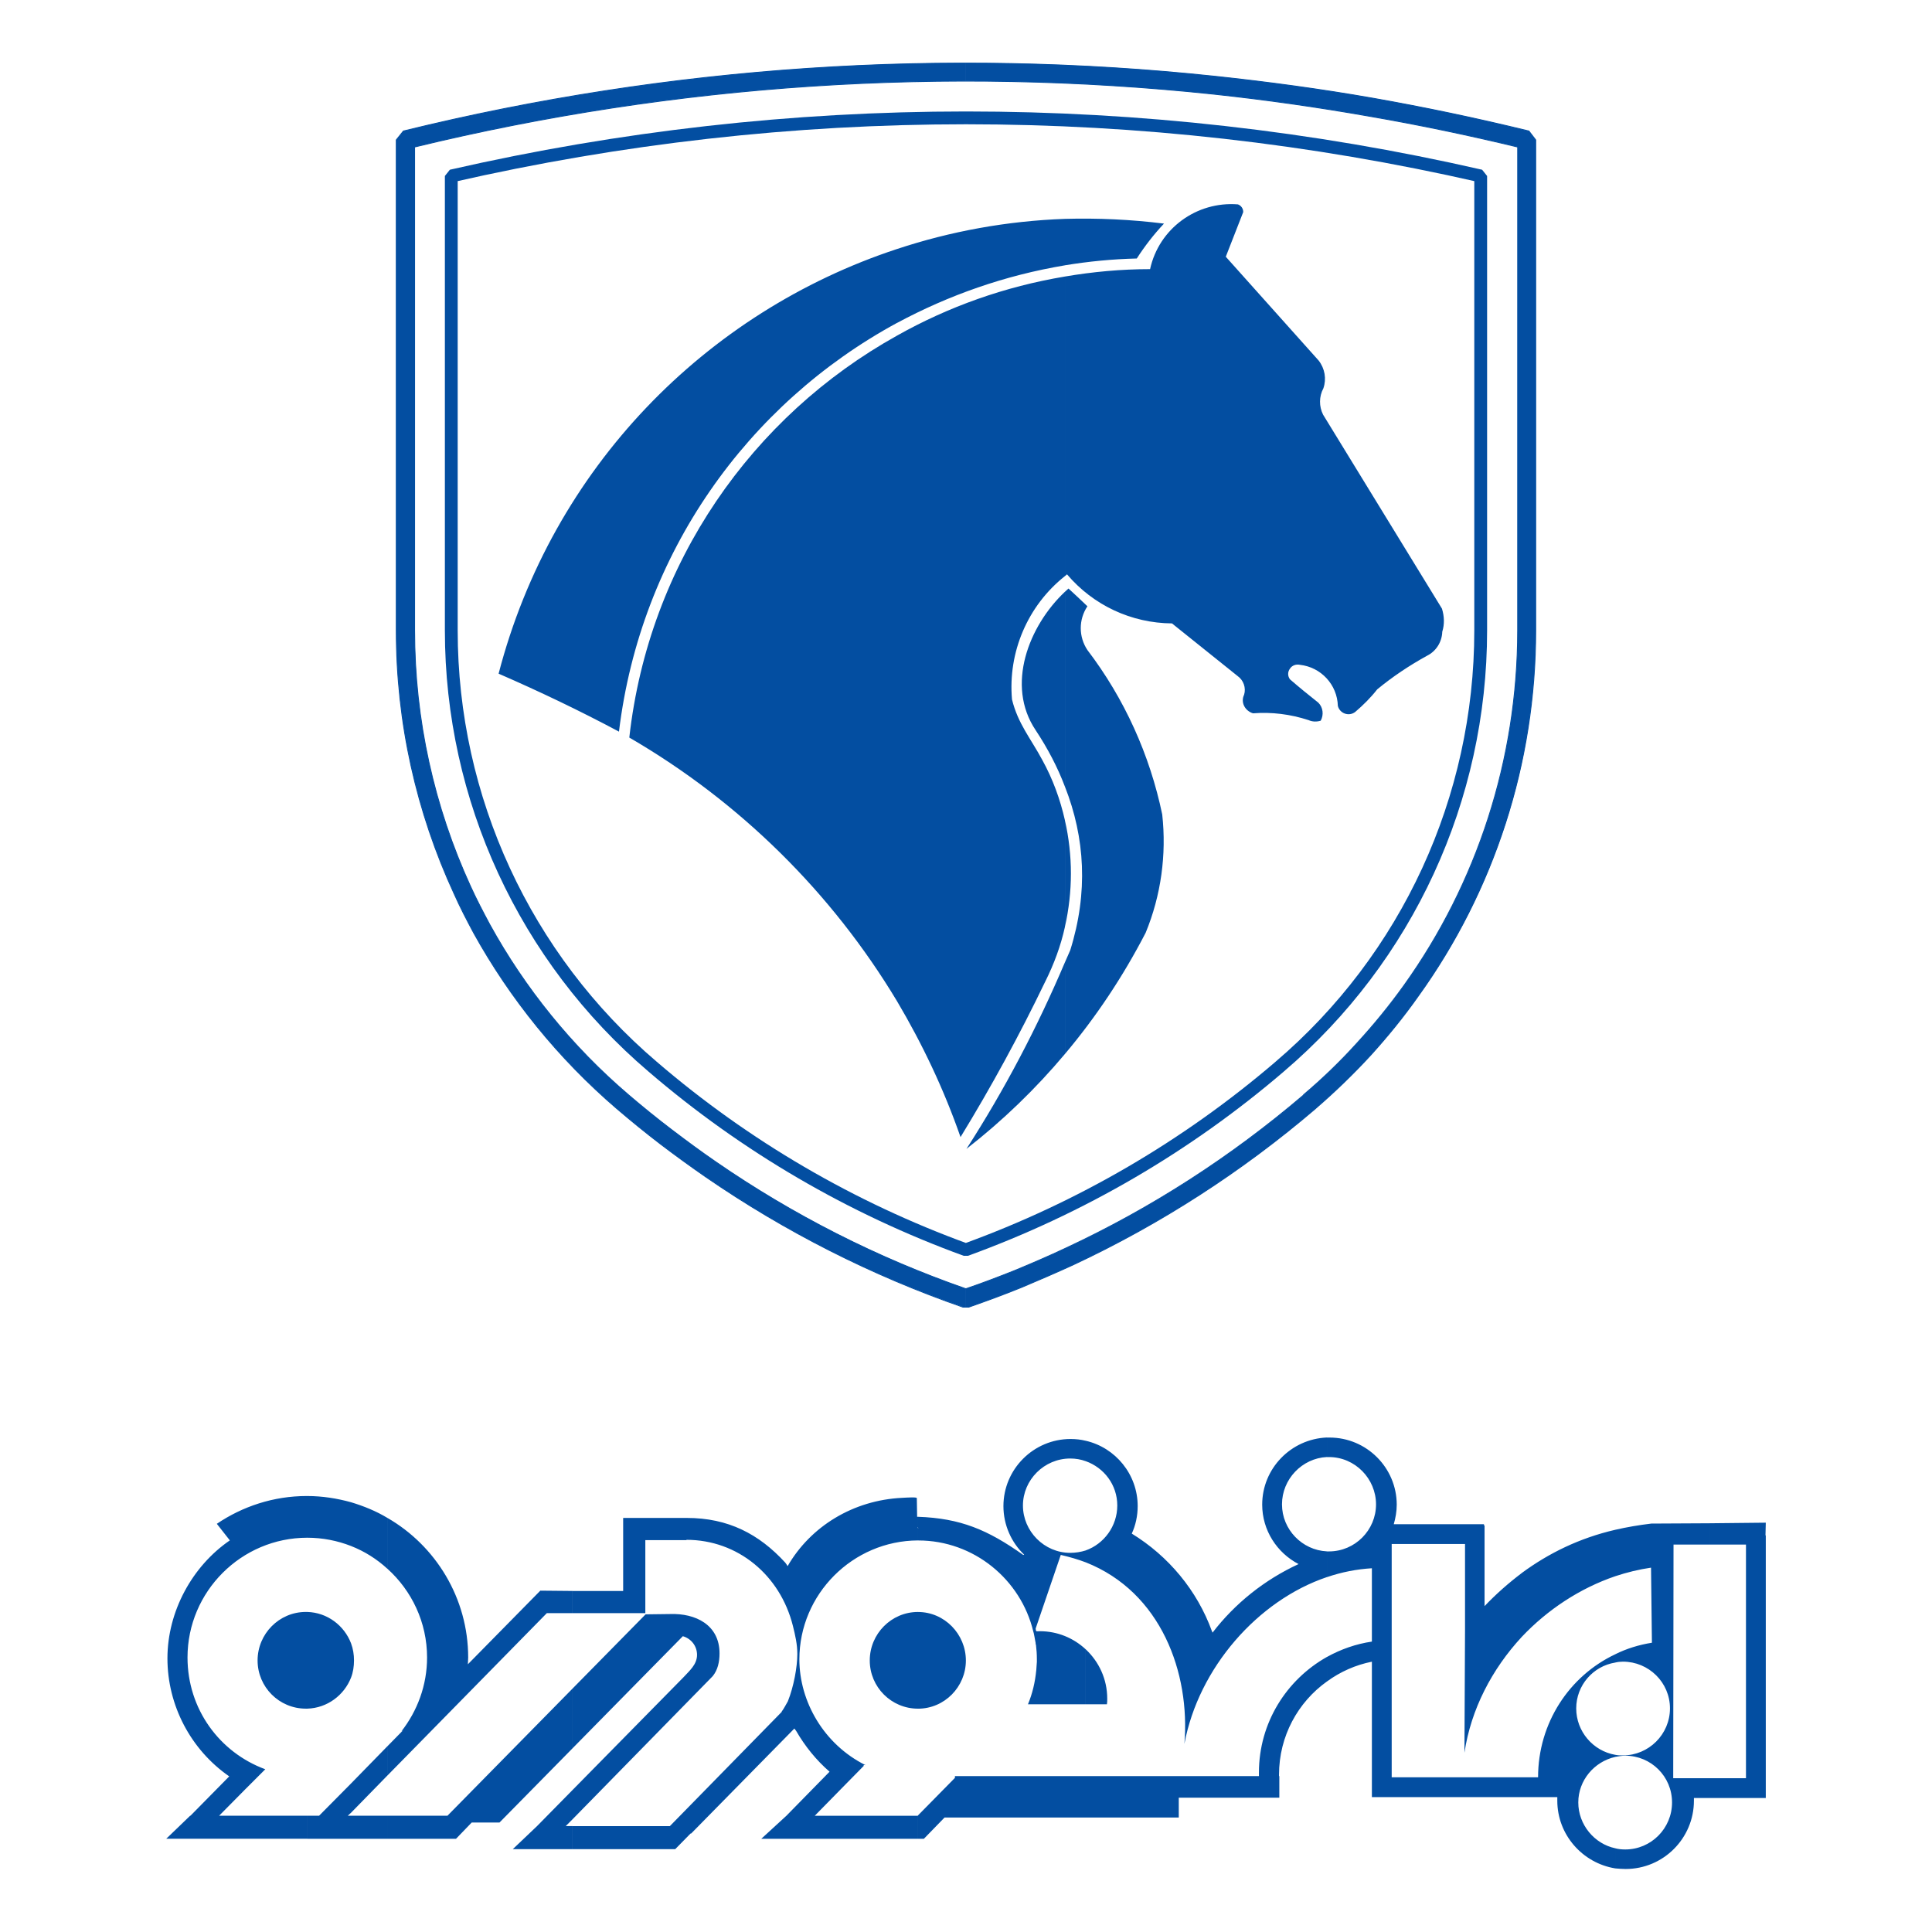
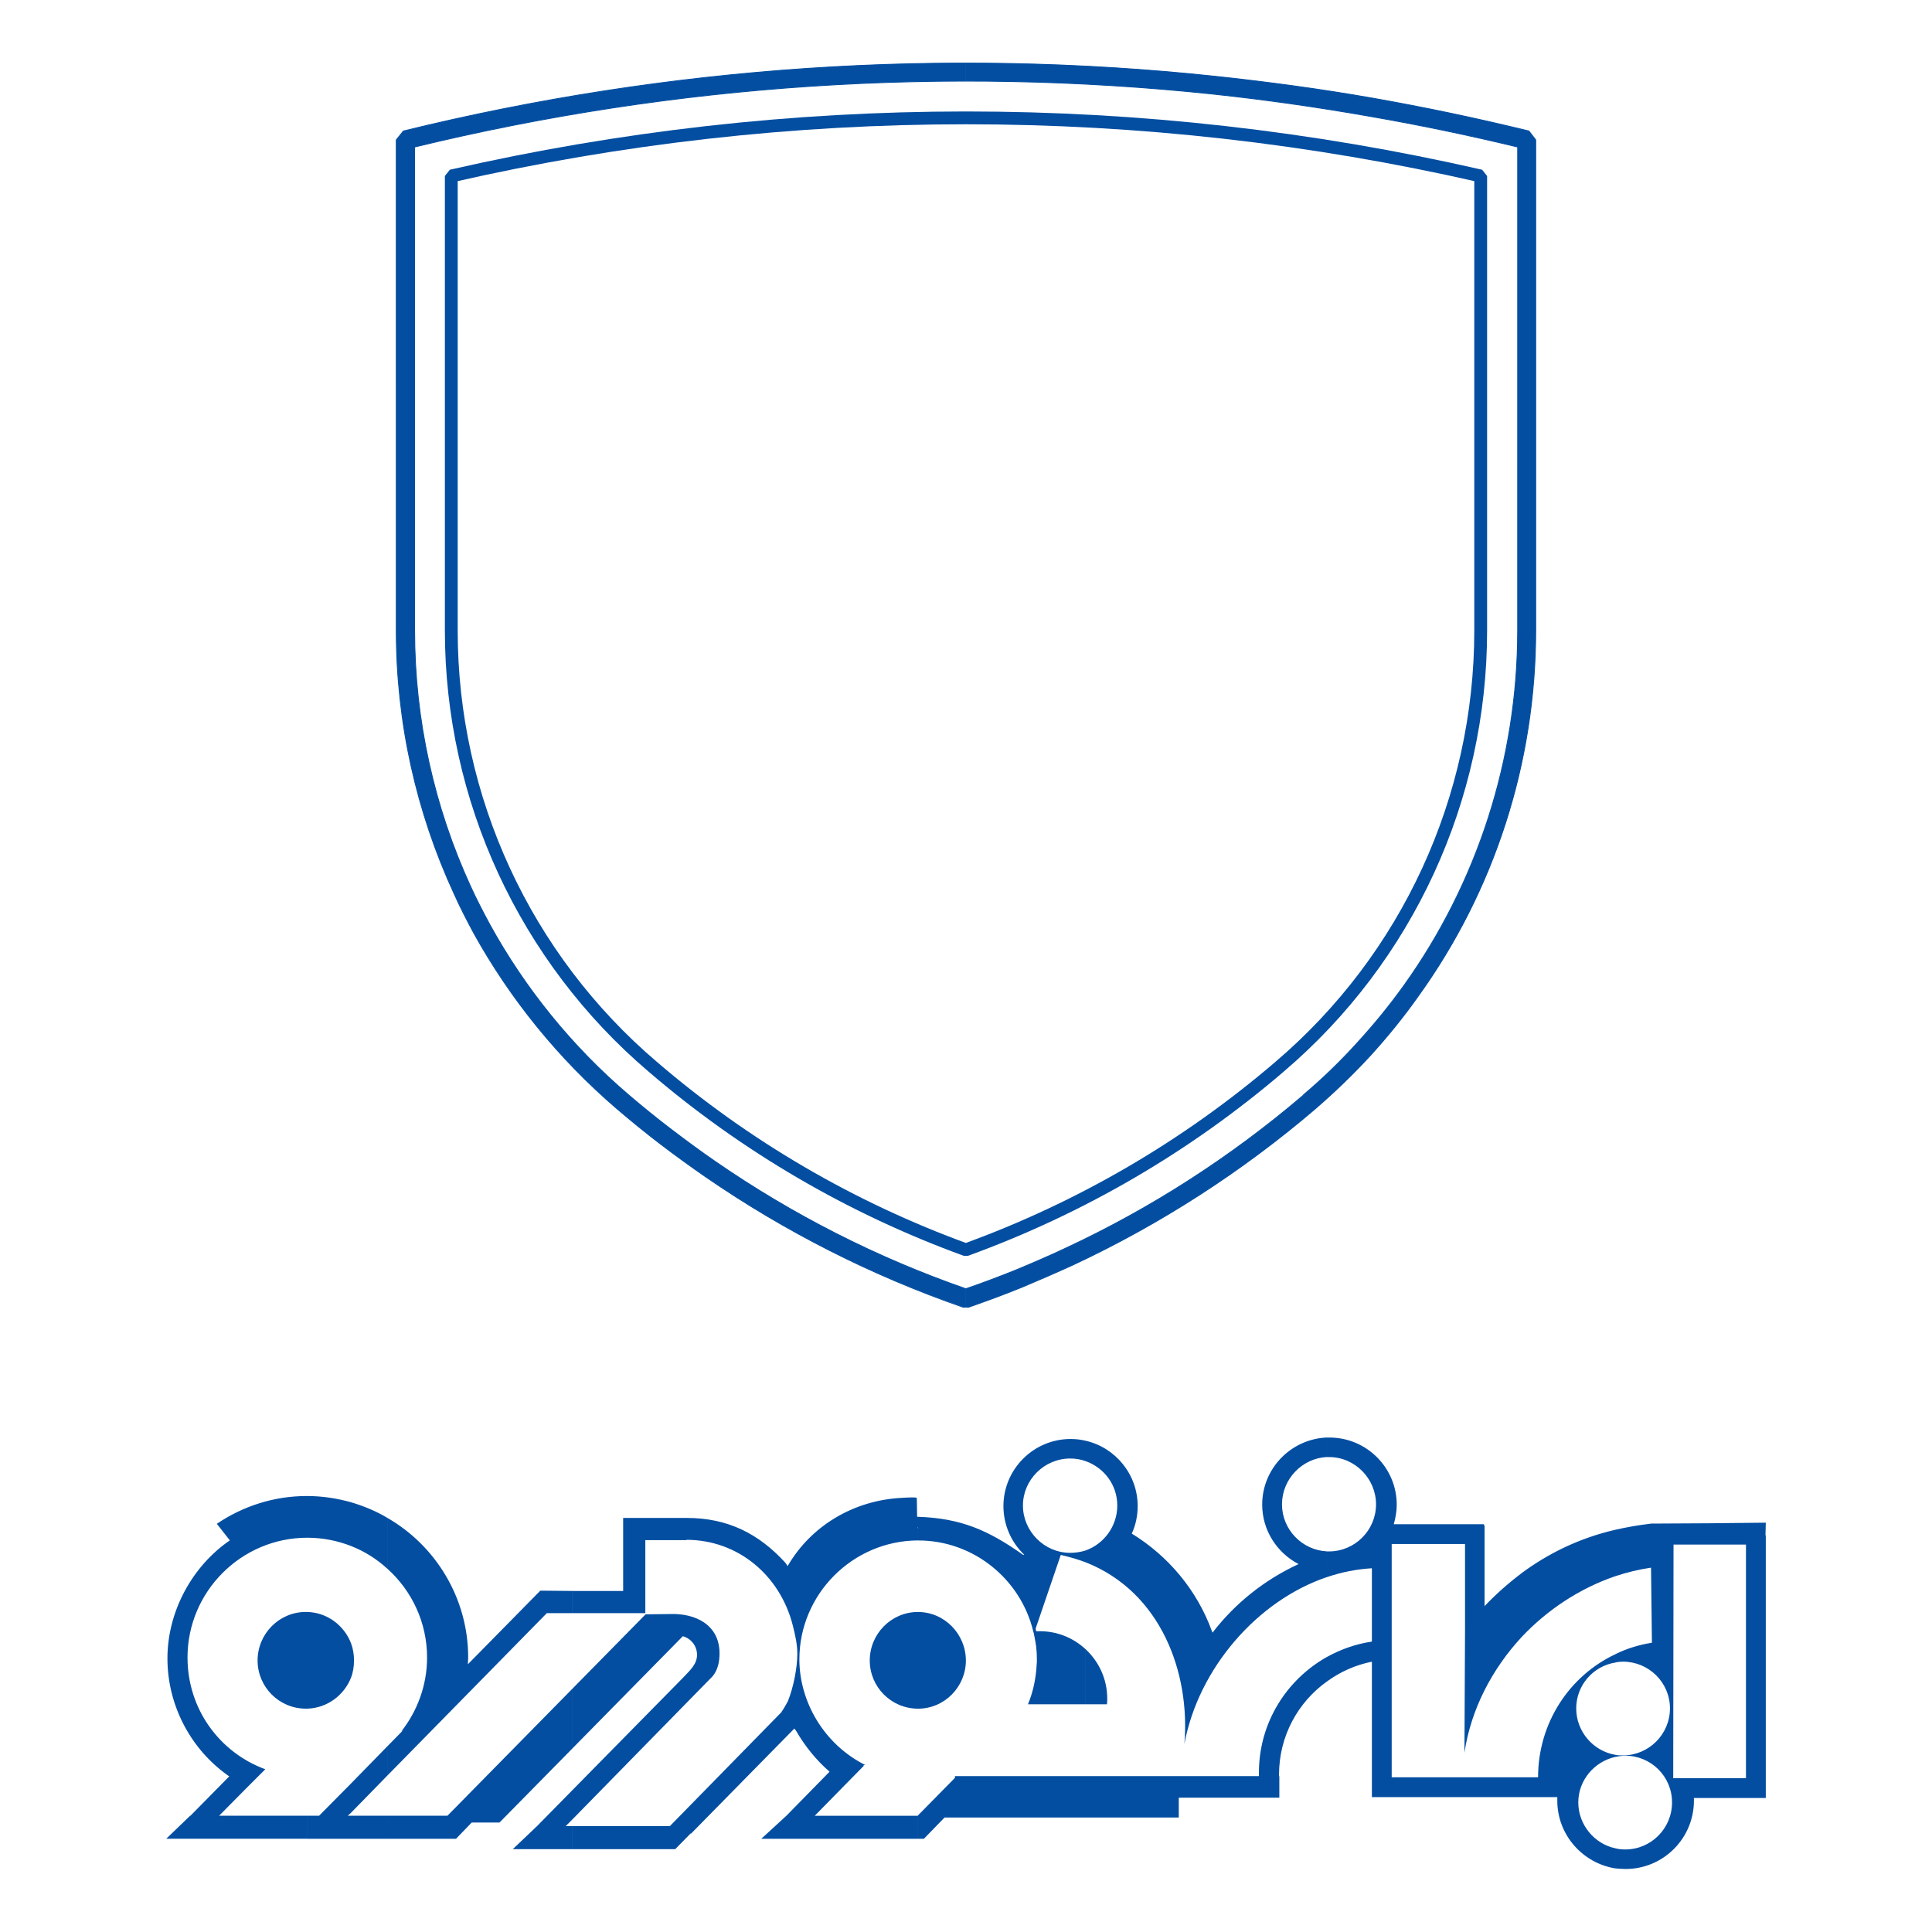
<svg xmlns="http://www.w3.org/2000/svg" id="Layer_1" viewBox="0 0 951.65 951.65">
  <defs>
    <style>.cls-1{stroke-linejoin:bevel;stroke-width:6.31px;}.cls-1,.cls-2{fill-rule:evenodd;}.cls-1,.cls-3{fill:none;stroke:#034ea1;}.cls-2,.cls-4{fill:#034ea1;stroke-width:0px;}.cls-3{stroke-miterlimit:10;stroke-width:.44px;}</style>
  </defs>
  <path class="cls-2" d="m842.1,885.65v-9.76h17.92v-115.08h-17.92v-10.49l27.68-.29-.15,6.26h.15v129.35h-27.68Zm-28.84-113.47c-5.97.87-11.94,2.33-17.63,4.22v-22.87c5.68-1.31,11.65-2.33,17.77-3.06l28.7-.15v10.49h-17.77l-.15,115.08h17.92v9.76h-7.72v1.31c0,18.5-15,33.65-33.65,33.65-1.75,0-3.5-.15-5.1-.29v-9.91c1.6.44,3.2.58,4.95.58,12.67,0,23.02-10.34,23.02-23.16s-10.34-23.02-23.02-23.02c-1.75,0-3.35.29-4.95.58v-1.02c1.17.29,2.48.29,3.79.29,12.67,0,23.16-10.34,23.16-23.16s-10.49-23.02-23.16-23.02c-1.31,0-2.62.15-3.79.44v-4.08c5.54-2.77,11.65-4.66,18.06-5.68l-.44-37Zm-17.63,4.22c-17.48,5.97-33.36,16.46-46.03,29.86v-31.46c13.26-9.76,28.4-17.19,46.03-21.27v22.87h0Zm-46.03,99.05h8.01c0-26.8,15.44-49.96,38.02-60.6v4.08c-10.92,1.75-19.23,11.22-19.23,22.58s8.3,20.98,19.23,22.87v1.02c-10.34,2.33-18.21,11.51-18.21,22.43s7.87,20.39,18.21,22.58v9.91c-16.17-2.62-28.55-16.61-28.55-33.36v-1.75h-17.48v-9.76Zm0-69.19c-14.71,15.88-25.05,35.69-28.26,57.1l.29-61.03v-41.81h-36.12v114.93h64.09v9.76h-73.85v-66.71c-8.01,1.6-15.59,4.95-22.14,9.76v-12.09c6.85-3.79,14.28-6.41,22.14-7.57v-36.12c-7.43.44-14.86,1.89-22.14,4.37v-12.67h1.02c12.82,0,23.16-10.49,23.16-23.16s-10.34-23.31-23.16-23.31h-1.02v-9.61h1.31c18.21,0,33.07,14.86,33.07,33.07,0,3.35-.58,6.55-1.46,9.61h44.43v.58h.29v39.77c5.68-5.97,11.8-11.36,18.35-16.31v31.46Zm-95.99-98.18v9.61c-12.24.58-22.14,10.92-22.14,23.31s9.91,22.58,22.14,23.16v12.67c-34.09,11.51-63.22,44.72-70.21,82.15,2.91-34.81-11.36-74.73-48.65-89.44v-5.83c9.03-3.2,15.59-11.94,15.59-22.14s-6.55-18.65-15.59-21.85v-10.05c14.71,3.35,25.64,16.61,25.64,32.19,0,4.81-1.02,9.47-2.91,13.55,18.06,11.07,32.19,27.97,39.48,48.07.15.15.15.44.29.73,11.07-14.42,25.64-26.07,42.39-33.79-10.63-5.54-17.92-16.61-17.92-29.28,0-17.77,14.13-32.34,31.9-33.07h0Zm0,108.08c-19.96,11.22-33.5,32.48-33.5,56.95v1.75h-85.36v20.39h45.88v-9.76h49.53v-10.63h-.15v-.73c0-18.94,9.32-35.69,23.6-45.88v-12.09h0Zm-118.86,23.31h10.49c.15-.87.15-1.75.15-2.77,0-9.61-4.08-18.21-10.63-24.33v27.09Zm0-129.79v10.05c-2.33-.87-4.95-1.31-7.57-1.31-12.82,0-23.31,10.49-23.31,23.16s10.49,23.31,23.31,23.31c2.62,0,5.24-.44,7.57-1.17v5.83c-3.79-1.46-7.87-2.62-12.24-3.64l-12.38,36.27c.15,1.75.29,1.31,2.04,1.31,8.74,0,16.61,3.35,22.58,8.89v27.09h-28.4c2.18-5.24,3.5-10.78,4.08-16.75v.15c0-.73.15-1.46.15-2.18s.15-1.46.15-2.04v-1.31c0-2.48-.15-4.81-.44-7.14q0-.15-.15-.29h0c0-.44,0-.87-.15-1.31h0s-.87-4.95-1.02-4.95h0c-6.12-25.64-29.28-44.86-56.66-44.86h-.15v-6.12h.29l-.29-.15v-5.39c20.98.73,34.38,6.41,51.86,18.79l.44-.15c-6.26-5.97-10.2-14.57-10.2-23.89,0-18.21,14.86-33.07,33.07-33.07,2.62,0,5.1.29,7.43.87h0Zm0,165.18v20.39h-69.48l-10.2,10.49h-2.91v-11.51l18.21-18.5v-.87h64.38Zm-82.59-33.21c13.11,0,23.6-10.78,23.6-23.74s-10.49-23.89-23.6-23.89v47.63Zm0-94.54v5.39l-.29-.15v.15l.29.15v6.12c-32.19.15-58.41,26.51-58.41,58.56,0,20.83,12.09,41.95,32.63,52.15-1.02-.29-1.02.15-1.02.29h.15l-8.89,9.03h0l-15.29,15.59h50.69l.15-.15v11.51h-77.2l12.38-11.36,21.27-21.7c-6.55-5.68-12.09-12.53-16.46-20.1l-.87-1.17-50.84,51.71h-.29l-7.57,7.72h-50.55v-11.36h47.92l55.06-56.23v-.15c1.17-1.6,2.04-3.35,3.06-5.1,2.91-7.28,4.66-16.9,4.66-23.31,0-4.81-1.02-9.18-2.18-13.84-6.26-25.05-27.24-42.39-52.44-42.39v.15h-20.25v25.05h0v10.92h-35.83v-10.92h24.91v-35.98h31.32c20.39,0,35.54,7.87,48.51,22,.44.58.87,1.17,1.17,1.75,11.36-19.66,32.34-32.48,56.37-33.65,2.77-.15,7.28-.44,7.28.15l.15,9.18h.44Zm0,46.9c-13.11,0-23.74,10.78-23.74,23.89s10.63,23.74,23.74,23.74v-47.63h0Zm-170.14,102.11l69.05-70.5c2.48-3.06,3.35-6.99,3.35-11.22,0-14.13-11.94-19.81-24.33-19.37l-12.09.15-35.98,36.56v29.42l54.33-55.21c4.08,1.17,6.99,4.81,6.99,9.18,0,4.81-3.79,7.87-6.7,11.07l-54.62,55.5v14.42Zm0-112.45v10.92h-12.67l-78.51,79.97v-14.42l7.72-7.87-.87.58c7.87-10.05,12.67-22.72,12.67-36.42,0-17.33-7.57-32.92-19.52-43.7v-25.05c23.74,13.69,39.77,39.48,39.77,68.75,0,1.17-.15,2.18-.15,3.35l35.69-36.27,15.88.15h0Zm0,48.07l-61.62,62.64h-29.57v11.36h33.79l7.72-8.01h13.69l35.98-36.56v-29.42h0Zm0,49.96v14.42l-3.35,3.35h3.35v11.36h-29.42l11.94-11.36,17.48-17.77Zm-91.19-134.01v25.05c-5.24-4.81-11.22-8.59-17.92-11.22v-21.56c6.26,1.89,12.38,4.37,17.92,7.72h0Zm0,112.45v14.42l-17.92,18.35v-14.42l17.92-18.35h0Zm0,34.23v11.36h-17.92v-11.36h17.92Zm-17.92-68.03v-16.9c1.02,2.77,1.46,5.54,1.46,8.45s-.44,5.83-1.46,8.45Zm0-86.38v21.56c-6.7-2.62-13.98-4.08-21.56-4.08v-20.54c7.43,0,14.71,1.17,21.56,3.06h0Zm0,69.48v16.9c-3.35,8.59-11.65,15-21.56,15.29v-47.63c9.91.29,18.21,6.7,21.56,15.44h0Zm0,69.05v14.42l-1.6,1.46h1.6v11.36h-21.56v-11.36h5.83l15.73-15.88Zm-21.56-141.59v20.54c-32.48,0-58.99,26.51-58.99,58.99,0,25.35,15.73,46.76,38.31,55.06l-9.76,9.76-12.96,13.11h43.41v11.36h-69.48l11.8-11.36h.15l19.08-19.37c-18.94-13.11-30.44-34.96-30.44-58.12s12.24-45.45,30.74-58.12l-6.41-8.16c12.67-8.59,27.97-13.69,44.28-13.69h.29Zm0,57.1h-.73c-13.11,0-23.74,10.78-23.74,23.89s10.63,23.74,23.74,23.74h.73v-47.63Z" />
  <path class="cls-4" d="m753.1,356.01V64.54l3.35,4.37v241.66c0,15.29-1.17,30.44-3.35,45.45h0Zm0-291.48h0q.15,0,0,0Zm-2.04,8.59c.15.15.29.15,0,0v-9.03c.73.15,1.31.29,2.04.44h0v291.48c-.58,4.08-1.31,8.16-2.04,12.24V73.13h0Zm2.04-8.59h0Zm-2.18,8.59h.15v295.12c-8.3,44.14-26.22,86.09-52.44,122.36-7.28,10.34-15.15,19.96-23.45,29.13-8.45,9.18-17.48,17.92-27.09,26.22h-.15v.15c-36.12,30.88-76.33,56.81-119.3,76.91-8.59,3.93-17.04,7.57-25.35,11.07-8.59,3.5-17.33,6.7-26.07,9.76h-1.46v-9.03h0c8.16-2.77,16.17-5.83,24.18-9.03,8.45-3.5,16.9-7.14,24.91-10.92,42.24-19.66,81.57-45.01,117.26-75.45h0v-.15c9.32-7.87,18.21-16.46,26.37-25.49,8.3-9.03,16.02-18.5,23.02-28.26,36.12-50.4,56.08-111.58,56.08-174.94V72.4c-24.18-5.83-48.51-10.92-72.98-15.15-25.64-4.52-51.27-8.16-77.06-10.92-40.49-4.22-81.14-6.41-121.78-6.41v-8.89c40.93,0,82.01,2.18,122.8,6.55,25.93,2.77,51.86,6.26,77.64,10.78,24.91,4.37,49.96,9.61,74.87,15.73v9.03h-.15ZM475.75,31.04v8.89h-1.6v-8.89h1.6Zm0,603.78v9.03h-1.46l-.15-.15v-8.3h0v-1.17c.58.29,1.02.44,1.6.58Zm-1.6-603.78v8.89c-90.6.15-181.21,10.92-269.92,32.48v238.16h0c0,43.99,9.61,86.96,27.53,126,2.91,6.41,6.12,12.53,9.47,18.79,17.33,31.46,40.35,60.01,68.32,83.9h0c6.99,5.97,13.98,11.65,21.27,17.19,7.28,5.54,14.57,10.92,22,16.02,37.58,25.78,78.37,46.61,121.34,61.76v1.17q-.15.15,0,0v8.3c-44.72-15.44-87.4-37-126.44-63.95-7.57-5.24-15-10.63-22.29-16.17-7.43-5.68-14.57-11.51-21.56-17.48h0c-28.84-24.76-52.58-54.19-70.5-86.52-3.35-6.26-6.7-12.67-9.61-19.23-18.65-40.35-28.55-84.49-28.55-129.79h0V68.91l3.5-4.37c90.46-22.14,183.1-33.36,275.45-33.5Z" />
  <path class="cls-3" d="m750.91,73.13c.15,0,.44.15.15,0h-.15Zm2.18-8.59h0l3.35,4.37v241.66c0,65.26-20.54,128.18-57.83,180.04-7.28,10.34-15.15,19.96-23.45,29.13-8.45,9.18-17.48,17.92-27.09,26.22h-.15v.15c-36.12,30.88-76.33,56.81-119.3,76.91-8.59,3.93-17.04,7.57-25.35,11.07-8.59,3.5-17.33,6.7-26.07,9.76h-2.91c-44.86-15.59-87.4-37.14-126.58-64.09-7.57-5.24-15-10.63-22.29-16.17-7.43-5.68-14.57-11.51-21.56-17.48h0c-28.84-24.76-52.58-54.19-70.5-86.52-3.35-6.26-6.7-12.67-9.61-19.23-18.65-40.35-28.55-84.49-28.55-129.79h0V68.91l3.5-4.37c131.1-32.19,266.42-41.08,399.85-26.95,25.93,2.77,51.86,6.26,77.64,10.78,25.64,4.52,51.27,9.91,76.91,16.17h0Zm0,0c.15,0,0,0,0,0h0Zm-5.54,7.87c-24.18-5.83-48.51-10.92-72.98-15.15-25.64-4.52-51.27-8.16-77.06-10.92-131.1-13.84-264.24-5.24-393.29,26.07v238.16h0c0,43.99,9.61,86.96,27.53,126,2.91,6.41,6.12,12.53,9.47,18.79,17.33,31.46,40.35,60.01,68.32,83.9h0c6.99,5.97,13.98,11.65,21.27,17.19,7.28,5.54,14.57,10.92,22,16.02,38.02,26.22,79.39,47.2,122.94,62.34,8.16-2.77,16.17-5.83,24.18-9.03,8.45-3.5,16.9-7.14,24.91-10.92,42.24-19.66,81.57-45.01,117.26-75.45h0v-.15c9.32-7.87,18.21-16.46,26.37-25.49,8.3-9.03,16.02-18.5,23.02-28.26,36.12-50.4,56.08-111.58,56.08-174.94V72.4h0Zm-273.41,562.99s-.15.15,0,0h0Z" />
-   <path class="cls-2" d="m524.55,136.21c13.69-2.33,27.68-3.64,41.95-3.64,4.37-19.96,22.87-33.5,43.26-31.9,1.6.58,2.62,2.04,2.62,3.79l-8.59,22,45.74,51.13c3.06,3.93,3.93,9.03,2.33,13.69-2.18,4.08-2.18,8.89-.15,12.96l58.56,95.56c1.17,3.79,1.31,7.72.15,11.36-.15,5.1-3.06,9.61-7.43,11.8-8.74,4.81-17.04,10.34-24.62,16.61-3.2,4.08-6.85,7.72-10.78,11.07-1.46,1.17-3.35,1.46-5.1.87s-3.06-2.04-3.5-3.79c-.29-10.49-8.3-19.08-18.65-20.25-1.89-.44-3.93.29-4.95,1.89-1.17,1.6-1.17,3.64,0,5.24,4.52,3.93,9.18,7.72,13.98,11.51,2.33,2.33,2.77,5.97,1.17,8.89-1.89.58-4.08.58-5.97-.29-8.89-2.91-18.21-4.08-27.38-3.35-1.89-.58-3.5-1.89-4.37-3.64s-.87-3.79,0-5.54c1.02-3.35-.29-7.14-3.2-9.18l-32.34-25.93c-19.96-.15-38.75-8.89-51.71-24.18-.29.29-.58.58-1.02.87v-147.56h0Zm0,267.88c3.93,17.19,3.93,35.11,0,52.44v-52.44h0Zm0,115.08c15.44-18.35,28.7-38.31,39.77-59.72,7.57-18.35,10.34-38.46,8.16-58.27-6.12-29.42-18.65-57.1-36.85-80.99-4.37-6.55-4.37-15,0-21.56-3.06-2.91-6.12-5.83-9.32-8.74-.58.58-1.17,1.02-1.75,1.6v95.99c9.91,25.2,11.51,52.15,2.62,80.55-.87,2.04-1.75,3.93-2.62,5.97v45.16h0Zm0-388.49c11.51-1.89,23.31-3.06,35.4-3.35,3.93-6.12,8.45-11.94,13.4-17.19h0c-16.31-2.04-32.63-2.77-48.8-2.33v22.87Zm-9.76,352.95c-12.53,26.07-26.51,51.71-41.66,76.47-8.16-23.45-18.79-45.88-31.32-67.01V165.34c25.35-14.28,53.17-24.18,82.74-29.13v147.56c-18.35,14.57-28.11,37.44-26.07,60.74,2.91,11.94,9.32,19.37,14.86,29.72,5.24,9.47,8.89,19.52,11.22,29.86v52.44c-2.04,9.32-5.39,18.35-9.76,27.09h0Zm9.76-375.82c-28.55,1.02-56.37,6.12-82.74,14.86v36.42c25.49-13.69,53.17-23.45,82.74-28.4v-22.87h0Zm0,183.68c-17.77,16.75-29.28,46.03-14.42,68.17,5.97,9.03,10.78,18.21,14.42,27.82v-95.99h0Zm0,182.52c-13.55,31.9-29.72,62.78-48.51,91.91,17.77-13.84,34.09-29.57,48.51-46.76v-45.16Zm-82.74,19.08c-32.05-53.31-77.35-98.18-131.83-129.79,9.61-86.09,60.6-158.34,131.83-197.96v327.75h0Zm0-370.43c-94.1,31.03-169.85,107.79-196.21,209.17,20.1,8.74,39.91,18.21,59.29,28.55,10.63-87.84,63.36-161.4,136.92-201.31v-36.42Z" />
  <path class="cls-1" d="m630.3,525.42c62.93-53.6,99.05-132.12,99.05-214.86V86.68c-166.93-38.16-340.13-38.16-507.06,0v223.89c0,82.74,36.27,161.25,99.2,214.86,45.59,39.18,97.89,69.63,154.26,90.17,56.52-20.54,108.81-50.98,154.55-90.17h0Z" />
</svg>